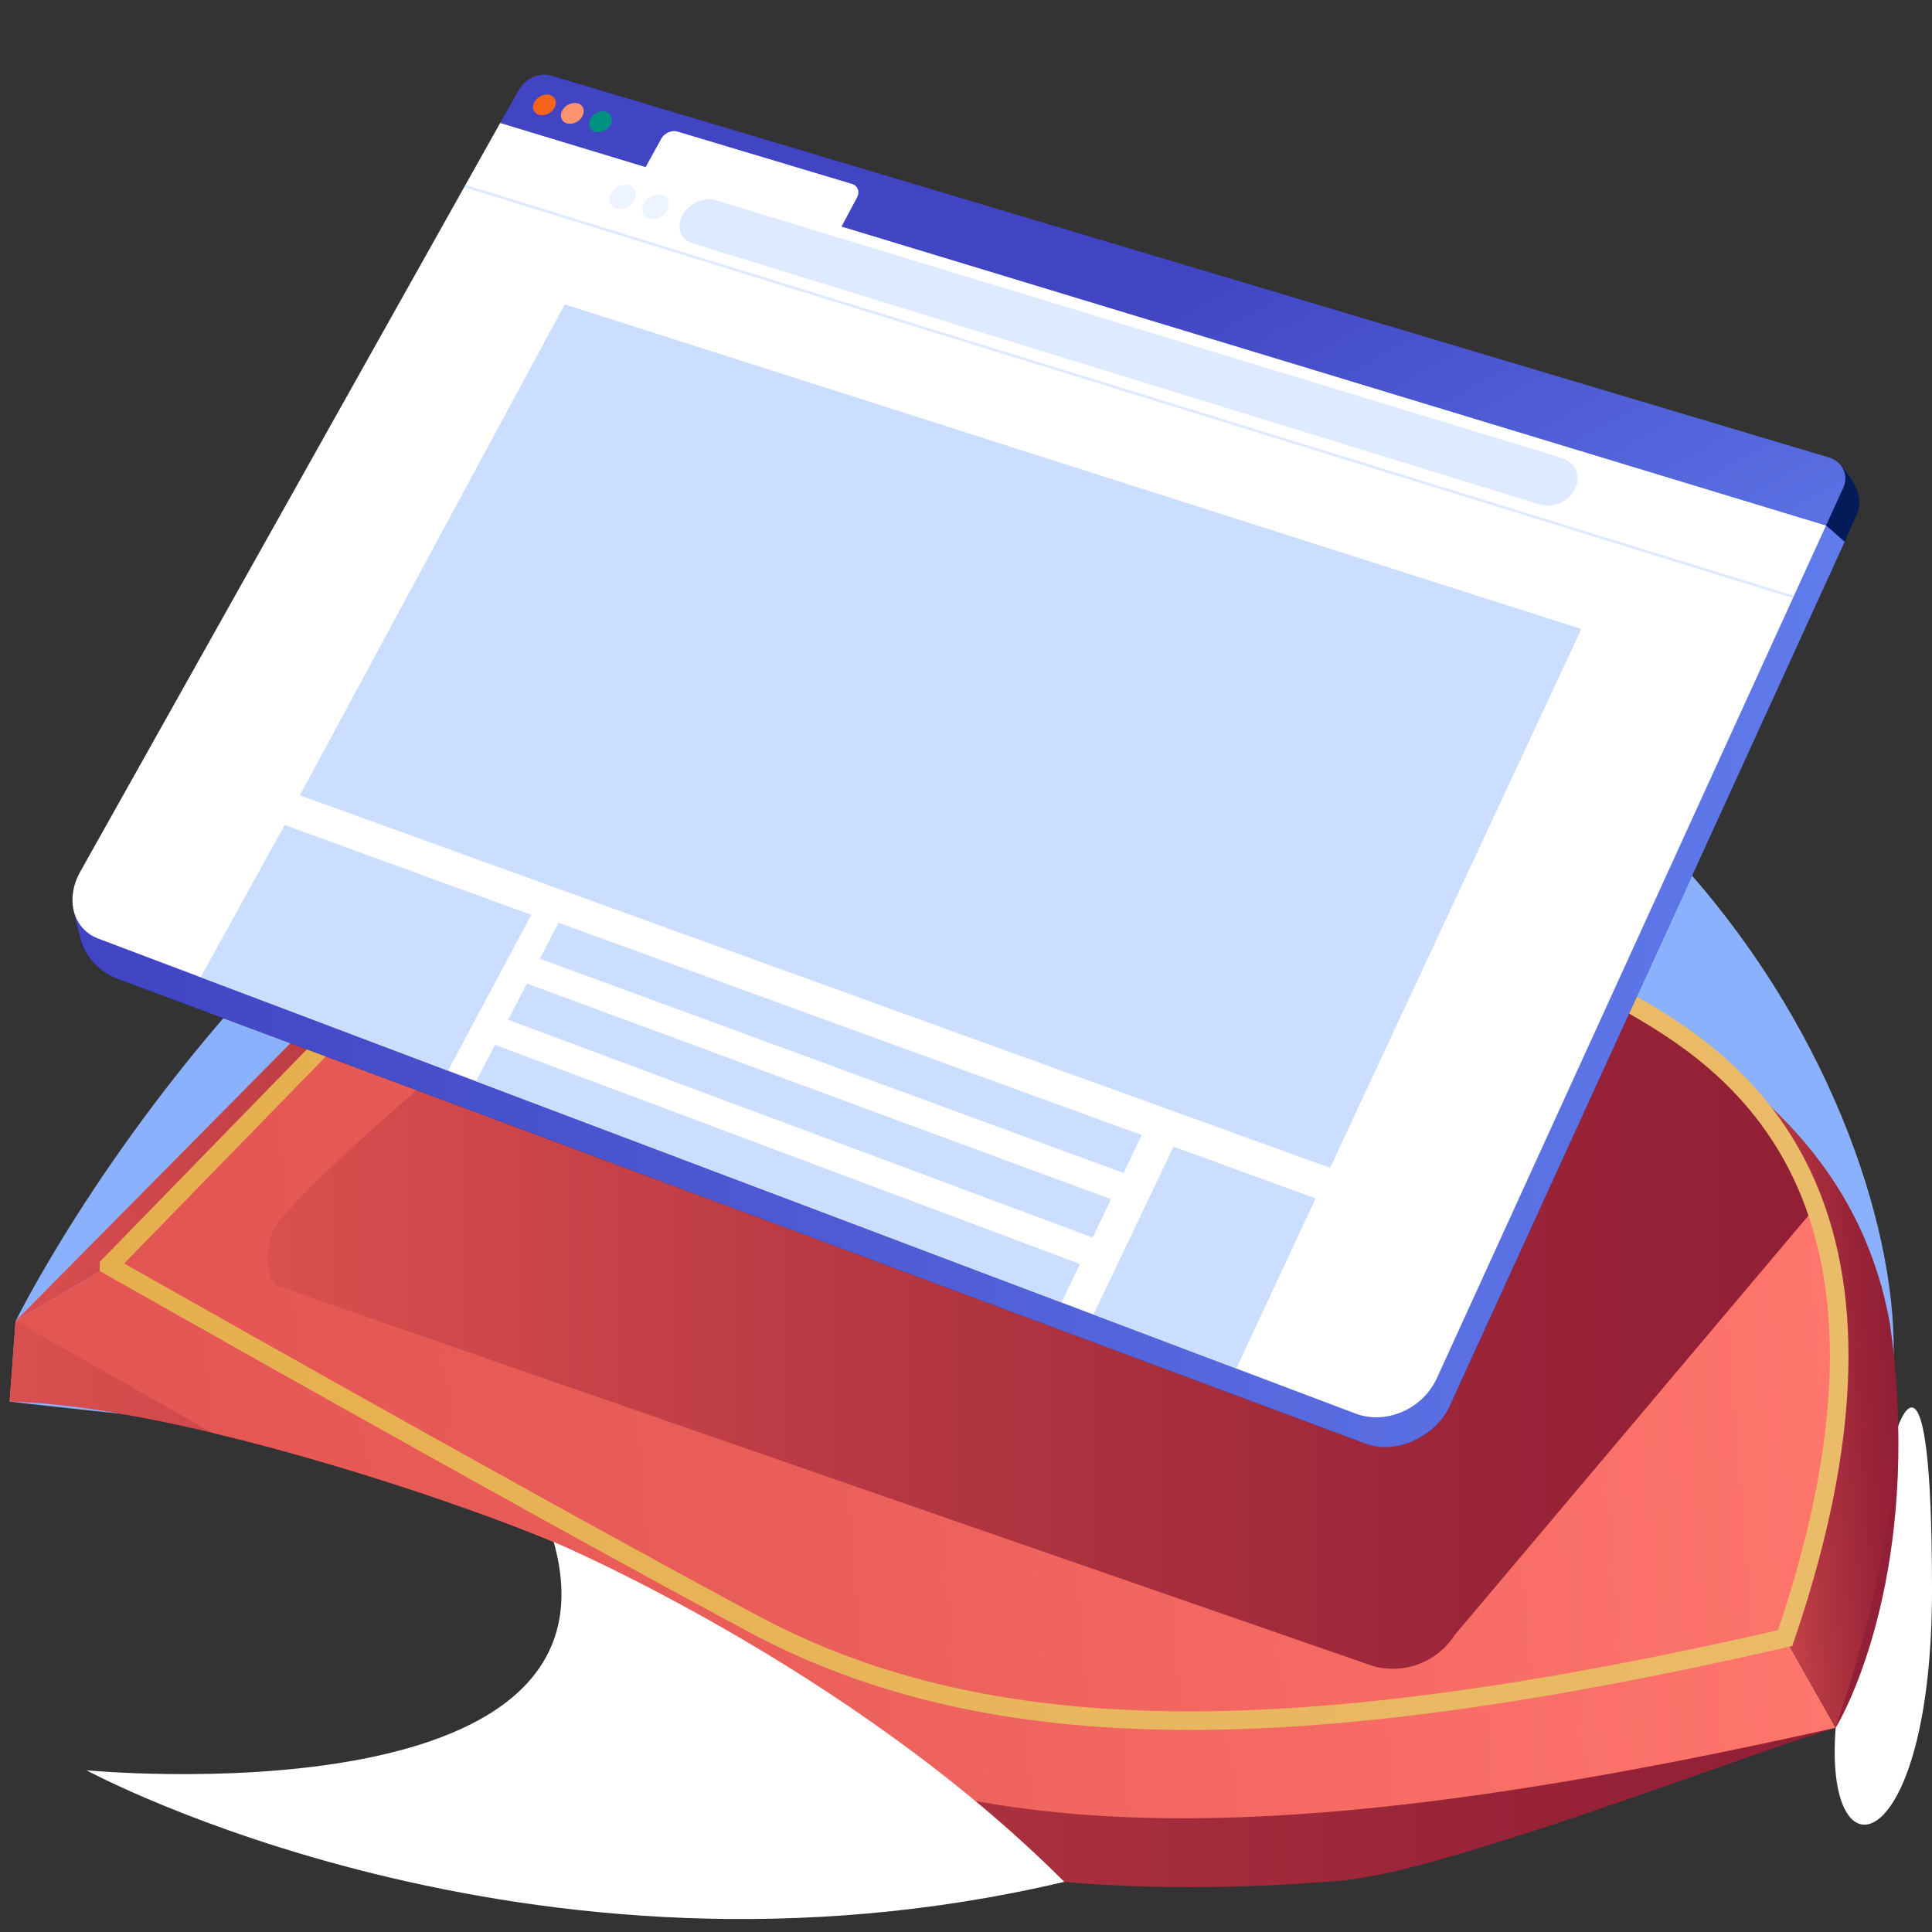
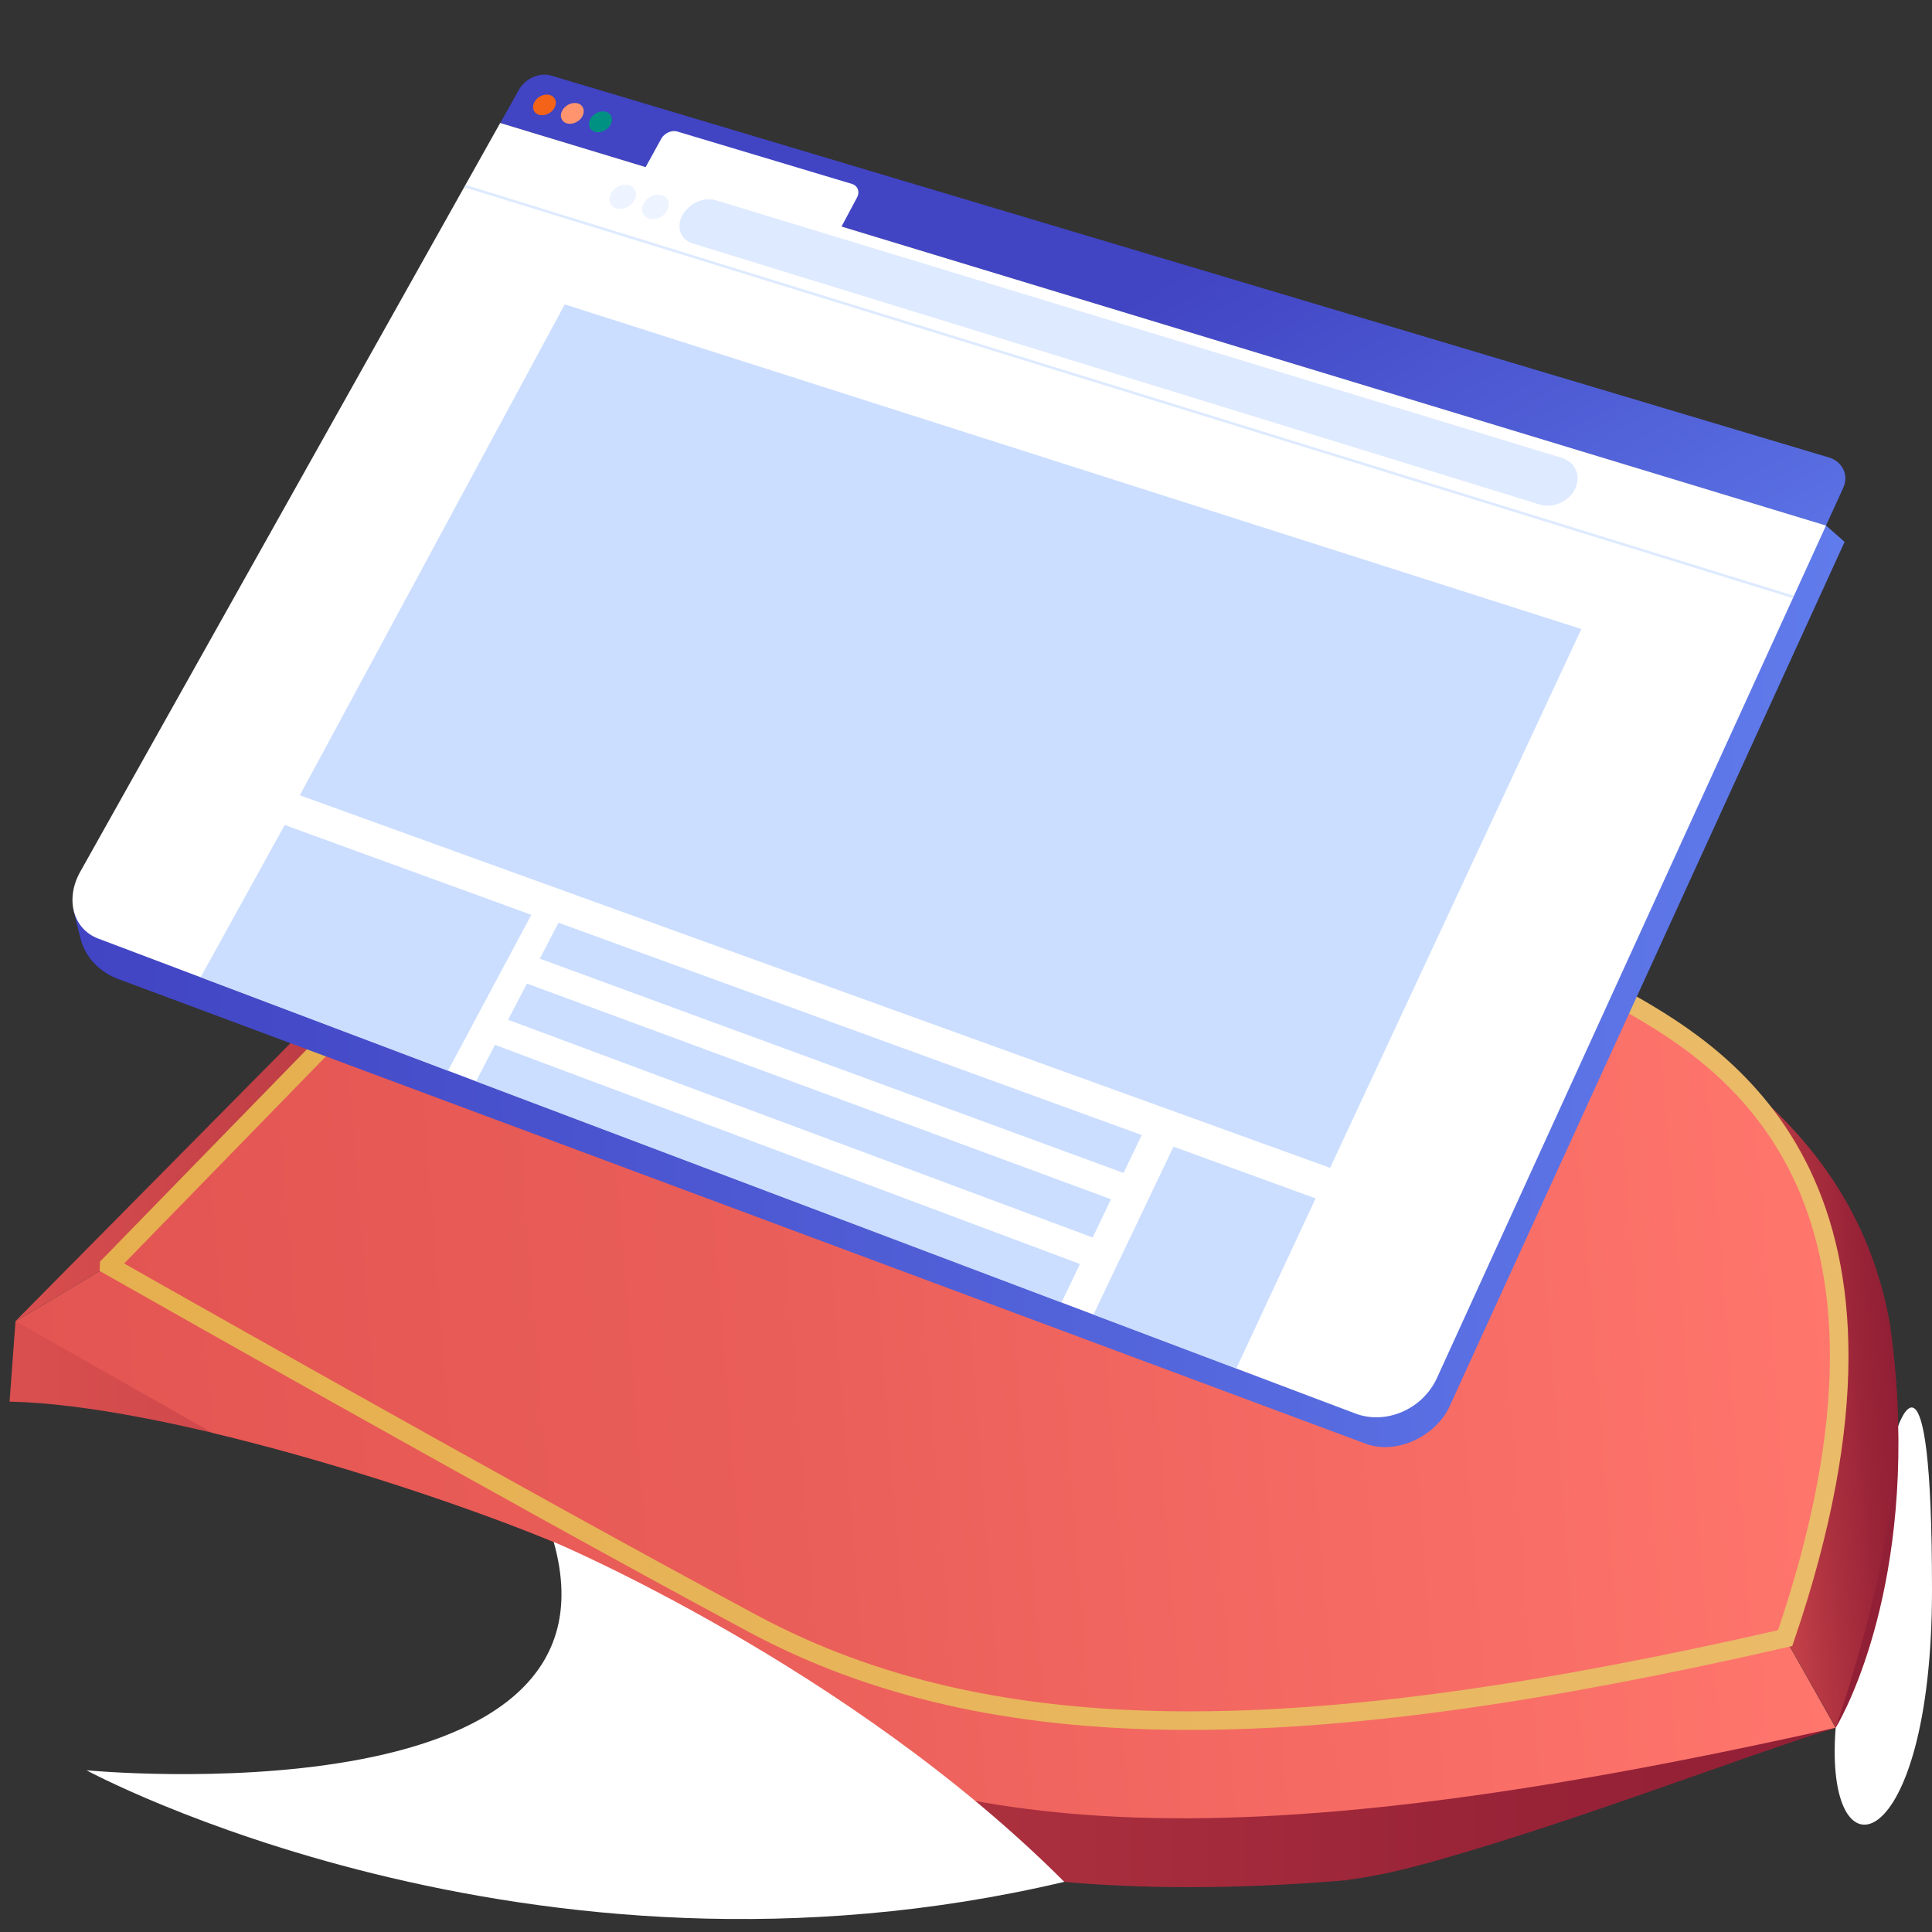
<svg xmlns="http://www.w3.org/2000/svg" xmlns:xlink="http://www.w3.org/1999/xlink" viewBox="0 0 208 208">
  <rect x="0" y="0" width="208" height="208" fill="#333333" stroke="none" />
  <defs>
    <style>
      .cls-1, .cls-2, .cls-3 {
        fill: none;
      }

      .cls-4 {
        opacity: .51;
      }

      .cls-4, .cls-5, .cls-2 {
        mix-blend-mode: multiply;
      }

      .cls-6 {
        fill: url(#linear-gradient-8);
      }

      .cls-7 {
        fill: url(#linear-gradient-5);
      }

      .cls-8 {
        fill: url(#linear-gradient-6);
      }

      .cls-9 {
        fill: url(#linear-gradient-9);
      }

      .cls-10 {
        fill: url(#linear-gradient-4);
      }

      .cls-11 {
        fill: url(#linear-gradient-3);
      }

      .cls-12 {
        fill: url(#linear-gradient-2);
      }

      .cls-5 {
        opacity: .71;
      }

      .cls-2 {
        stroke: #b6d0ff;
        stroke-width: .28px;
      }

      .cls-2, .cls-13 {
        opacity: .46;
      }

      .cls-2, .cls-3 {
        stroke-miterlimit: 10;
      }

      .cls-14 {
        fill: url(#linear-gradient);
      }

      .cls-15 {
        fill: #031c59;
      }

      .cls-16 {
        isolation: isolate;
      }

      .cls-17 {
        fill: #8bb1fc;
      }

      .cls-18 {
        fill: #fff;
      }

      .cls-19 {
        fill: #ff946e;
      }

      .cls-13, .cls-20 {
        fill: #b6d0ff;
      }

      .cls-21 {
        fill: #911f35;
      }

      .cls-22 {
        fill: url(#linear-gradient-10);
      }

      .cls-3 {
        stroke: url(#linear-gradient-7);
        stroke-width: 2px;
      }

      .cls-23 {
        fill: #f56318;
      }

      .cls-24 {
        fill: #009183;
      }

      .cls-25 {
        clip-path: url(#clippath);
      }
    </style>
    <clipPath id="clippath">
      <path class="cls-1" d="M1.04,150.9c16.52.36,44.85,9.43,58.57,15.11,9.7,4.01,54.97,36.6,54.97,36.6,0,0,21.87,2.44,37.06-1.49s36.42-12.2,45.99-15.1c0,0,7.79-12.51,6.64-35.11s-12.26-55.66-12.26-55.66l17.78-51.76L60.79-5.41,10.16,87.55l6.67,16.32L1.67,142.23l-.64,8.66Z" />
    </clipPath>
    <linearGradient id="linear-gradient" x1="266.7" y1="119.79" x2="374.71" y2="119.79" gradientTransform="translate(-276.18 11.23) rotate(-4.51)" gradientUnits="userSpaceOnUse">
      <stop offset="0" stop-color="#da4f4f" />
      <stop offset=".44" stop-color="#b23541" />
      <stop offset=".79" stop-color="#9a2438" />
      <stop offset="1" stop-color="#911f35" />
    </linearGradient>
    <linearGradient id="linear-gradient-2" x1="1.04" y1="172.7" x2="197.63" y2="172.7" gradientTransform="matrix(1,0,0,1,0,0)" xlink:href="#linear-gradient" />
    <linearGradient id="linear-gradient-3" x1="266.7" y1="181.74" x2="458.61" y2="181.74" gradientTransform="translate(-276.18 11.23) rotate(-4.51)" gradientUnits="userSpaceOnUse">
      <stop offset="0" stop-color="#e35552" />
      <stop offset=".38" stop-color="#ea5e59" />
      <stop offset="1" stop-color="#ff766d" />
    </linearGradient>
    <linearGradient id="linear-gradient-4" x1="450.3" y1="174.71" x2="468.1" y2="174.71" xlink:href="#linear-gradient" />
    <linearGradient id="linear-gradient-5" x1="277.22" y1="146.45" x2="462.33" y2="146.45" xlink:href="#linear-gradient-3" />
    <linearGradient id="linear-gradient-6" x1="28.79" y1="124.16" x2="195.45" y2="124.16" gradientTransform="matrix(1,0,0,1,0,0)" xlink:href="#linear-gradient" />
    <linearGradient id="linear-gradient-7" x1="10.13" y1="126.88" x2="199.02" y2="126.88" gradientUnits="userSpaceOnUse">
      <stop offset="0" stop-color="#e6af4e" />
      <stop offset="1" stop-color="#eabb69" />
    </linearGradient>
    <linearGradient id="linear-gradient-8" x1="-680.13" y1="75.68" x2="-683.33" y2="154.64" gradientTransform="translate(790.69 79.07) rotate(7.98)" gradientUnits="userSpaceOnUse">
      <stop offset="0" stop-color="#5941b5" />
      <stop offset="1" stop-color="#031c59" />
    </linearGradient>
    <linearGradient id="linear-gradient-9" x1="7.94" y1="84.62" x2="198.59" y2="84.62" gradientUnits="userSpaceOnUse">
      <stop offset="0" stop-color="#4144c3" />
      <stop offset="1" stop-color="#607beb" />
    </linearGradient>
    <linearGradient id="linear-gradient-10" x1="-1072.14" y1="-176" x2="-1033.01" y2="-115.86" gradientTransform="translate(1185.09 268.55) rotate(3.36)" xlink:href="#linear-gradient-9" />
  </defs>
  <g class="cls-16">
    <g id="Snow">
      <path class="cls-18" d="M204.28,153.75c.15,7.37-5.31,15.21-6.65,32.25s10.37,14,10.37-14.81-3.72-17.45-3.72-17.45Z" />
      <g>
-         <path class="cls-17" d="M1.04,150.9l.64-8.66s35.68-72.87,103.74-78.05,98.91,52.79,98.45,81.6S1.04,150.9,1.04,150.9Z" />
        <g class="cls-25">
          <g>
            <polygon class="cls-14" points="104.21 68.66 43.47 99.98 1.67 142.23 11.75 136.25 49.78 97.22 104.21 68.66" />
            <path class="cls-21" d="M197.63,186.01l-1.16,7.54s13-26.48,6.04-55.22l-4.88,47.68Z" />
            <path class="cls-12" d="M1.67,142.23l-.64,8.66s48.53,26.48,75.46,41.09c26.93,14.6,65.7,14.7,119.97,1.57l1.16-7.54L1.67,142.23Z" />
            <path class="cls-11" d="M1.67,142.23s58.11,33.09,73.05,40.97c26.61,14.02,54.75,18.13,122.9,2.81l-5.44-9.65L11.75,136.25l-10.08,5.99Z" />
            <path class="cls-10" d="M197.63,186.01c13.09-38.84,6.06-58.4-14.06-72.63l8.63,62.98,5.44,9.65Z" />
            <path class="cls-7" d="M11.75,136.25l38.03-39.03,54.43-28.55s60.57,33.25,71.18,39.3,33.28,20.19,16.8,68.39c-51.76,11.87-85.22,12.33-111.13-1.56-25.9-13.89-69.31-38.54-69.31-38.54Z" />
-             <path class="cls-8" d="M156.62,176.02l38.84-46.06c-4.56-12.79-14.16-18.64-20.06-22-10.62-6.04-71.18-39.3-71.18-39.3l-19.91,10.44,5.43.55c-1.86,3.31-50.41,40.12-59.97,52.19-1.22,1.54-1.5,6.18.39,6.7l117.69,40.84c3.34.92,6.9-.44,8.77-3.36Z" />
          </g>
          <path class="cls-3" d="M11.75,136.25l38.03-39.03,54.43-28.55s60.57,33.25,71.18,39.3,33.28,20.19,16.8,68.39c-51.76,11.87-85.22,12.33-111.13-1.56-25.9-13.89-69.31-38.54-69.31-38.54Z" />
        </g>
        <path class="cls-18" d="M59.61,166c8.5,30.21-50.3,24.59-50.3,24.59,0,0,47.36,25.67,105.27,12.01-23.11-23.16-54.97-36.6-54.97-36.6Z" />
        <g>
-           <path class="cls-15" d="M198.17,50.08L59.86,8.29c-1.23-.37-2.78.32-3.46,1.54l-2.02,3.6,144.21,44.9,1.38-3.1c.45-1.1.42-2.52-1.8-5.17Z" />
-           <path class="cls-6" d="M196.6,56.57l1.99,1.76-42.6,93.23c-1.51,3.06-5.65,5.11-8.99,3.85L12.99,105.5c-2.33-.8-3.79-2.5-4.28-4.31-.2-.75-.54-2.09-.77-3.14L54.38,13.44l142.22,43.14Z" />
+           <path class="cls-6" d="M196.6,56.57c-1.51,3.06-5.65,5.11-8.99,3.85L12.99,105.5c-2.33-.8-3.79-2.5-4.28-4.31-.2-.75-.54-2.09-.77-3.14L54.38,13.44l142.22,43.14Z" />
          <path class="cls-9" d="M155.99,151.57c-1.51,3.06-5.65,5.11-8.99,3.85L12.99,105.5c-2.33-.8-3.79-2.5-4.28-4.31-.2-.75-.54-2.09-.77-3.14L54.38,13.44l142.22,43.14,1.99,1.76" />
          <g>
            <path class="cls-22" d="M196.9,49.25L59.31,8.13c-1.22-.36-2.76.32-3.44,1.53l-2.01,3.58,142.73,43.34,1.85-4.05c.63-1.37-.07-2.84-1.54-3.28Z" />
            <path class="cls-18" d="M90.6,24.39l1.67-3.13c.33-.62.08-1.27-.55-1.46l-18.8-5.64c-.61-.18-1.38.16-1.72.76l-1.69,3.07h0l-15.66-4.75L8.64,93.85c-1.65,2.94-.79,6.17,1.94,7.2l135.34,51.13c3.31,1.25,7.26-.47,8.79-3.84l41.88-91.76L90.6,24.39Z" />
            <g class="cls-5">
              <polygon class="cls-20" points="143.2 125.73 32.28 85.62 60.8 32.77 170.25 67.72 143.2 125.73" />
              <polygon class="cls-20" points="48.23 115.28 21.6 105.21 30.65 88.82 57.2 98.49 48.23 115.28" />
              <g>
                <polygon class="cls-20" points="120.96 126.28 58.12 103.21 60.13 99.34 122.92 122.2 120.96 126.28" />
                <polygon class="cls-20" points="117.64 133.23 54.7 109.79 56.73 105.89 119.61 129.11 117.64 133.23" />
                <polygon class="cls-20" points="114.28 140.23 51.25 116.42 53.29 112.49 116.27 136.08 114.28 140.23" />
              </g>
              <polygon class="cls-20" points="133.1 147.33 117.72 141.53 126.34 123.45 141.64 129.02 133.1 147.33" />
            </g>
            <g>
              <path class="cls-23" d="M59.69,11.62c-.33.59-1.08.92-1.67.74s-.81-.8-.48-1.39,1.08-.92,1.67-.74.81.8.48,1.39Z" />
              <path class="cls-19" d="M62.7,12.53c-.33.59-1.08.93-1.68.75s-.81-.81-.48-1.4,1.08-.92,1.67-.75.81.8.49,1.4Z" />
              <path class="cls-24" d="M65.73,13.44c-.33.59-1.08.93-1.68.75s-.82-.81-.49-1.4,1.08-.93,1.68-.75.82.81.49,1.4Z" />
            </g>
            <g class="cls-4">
              <path class="cls-13" d="M68.3,21.57c-.38.69-1.26,1.08-1.95.87s-.95-.95-.57-1.64,1.25-1.08,1.95-.87.95.95.57,1.64Z" />
              <path class="cls-13" d="M71.84,22.66c-.38.7-1.26,1.09-1.96.87s-.96-.95-.58-1.65,1.25-1.08,1.95-.87.96.95.58,1.65Z" />
            </g>
            <path class="cls-13" d="M165.74,54.31l-91.19-28.11c-1.29-.4-1.78-1.76-1.08-3.04h0c.7-1.28,2.31-1.99,3.6-1.6l91.06,27.73c1.47.45,2.12,1.93,1.46,3.32h0c-.66,1.39-2.39,2.15-3.86,1.7Z" />
            <line class="cls-2" x1="50.05" y1="20.03" x2="193.08" y2="64.27" />
          </g>
        </g>
      </g>
    </g>
  </g>
</svg>